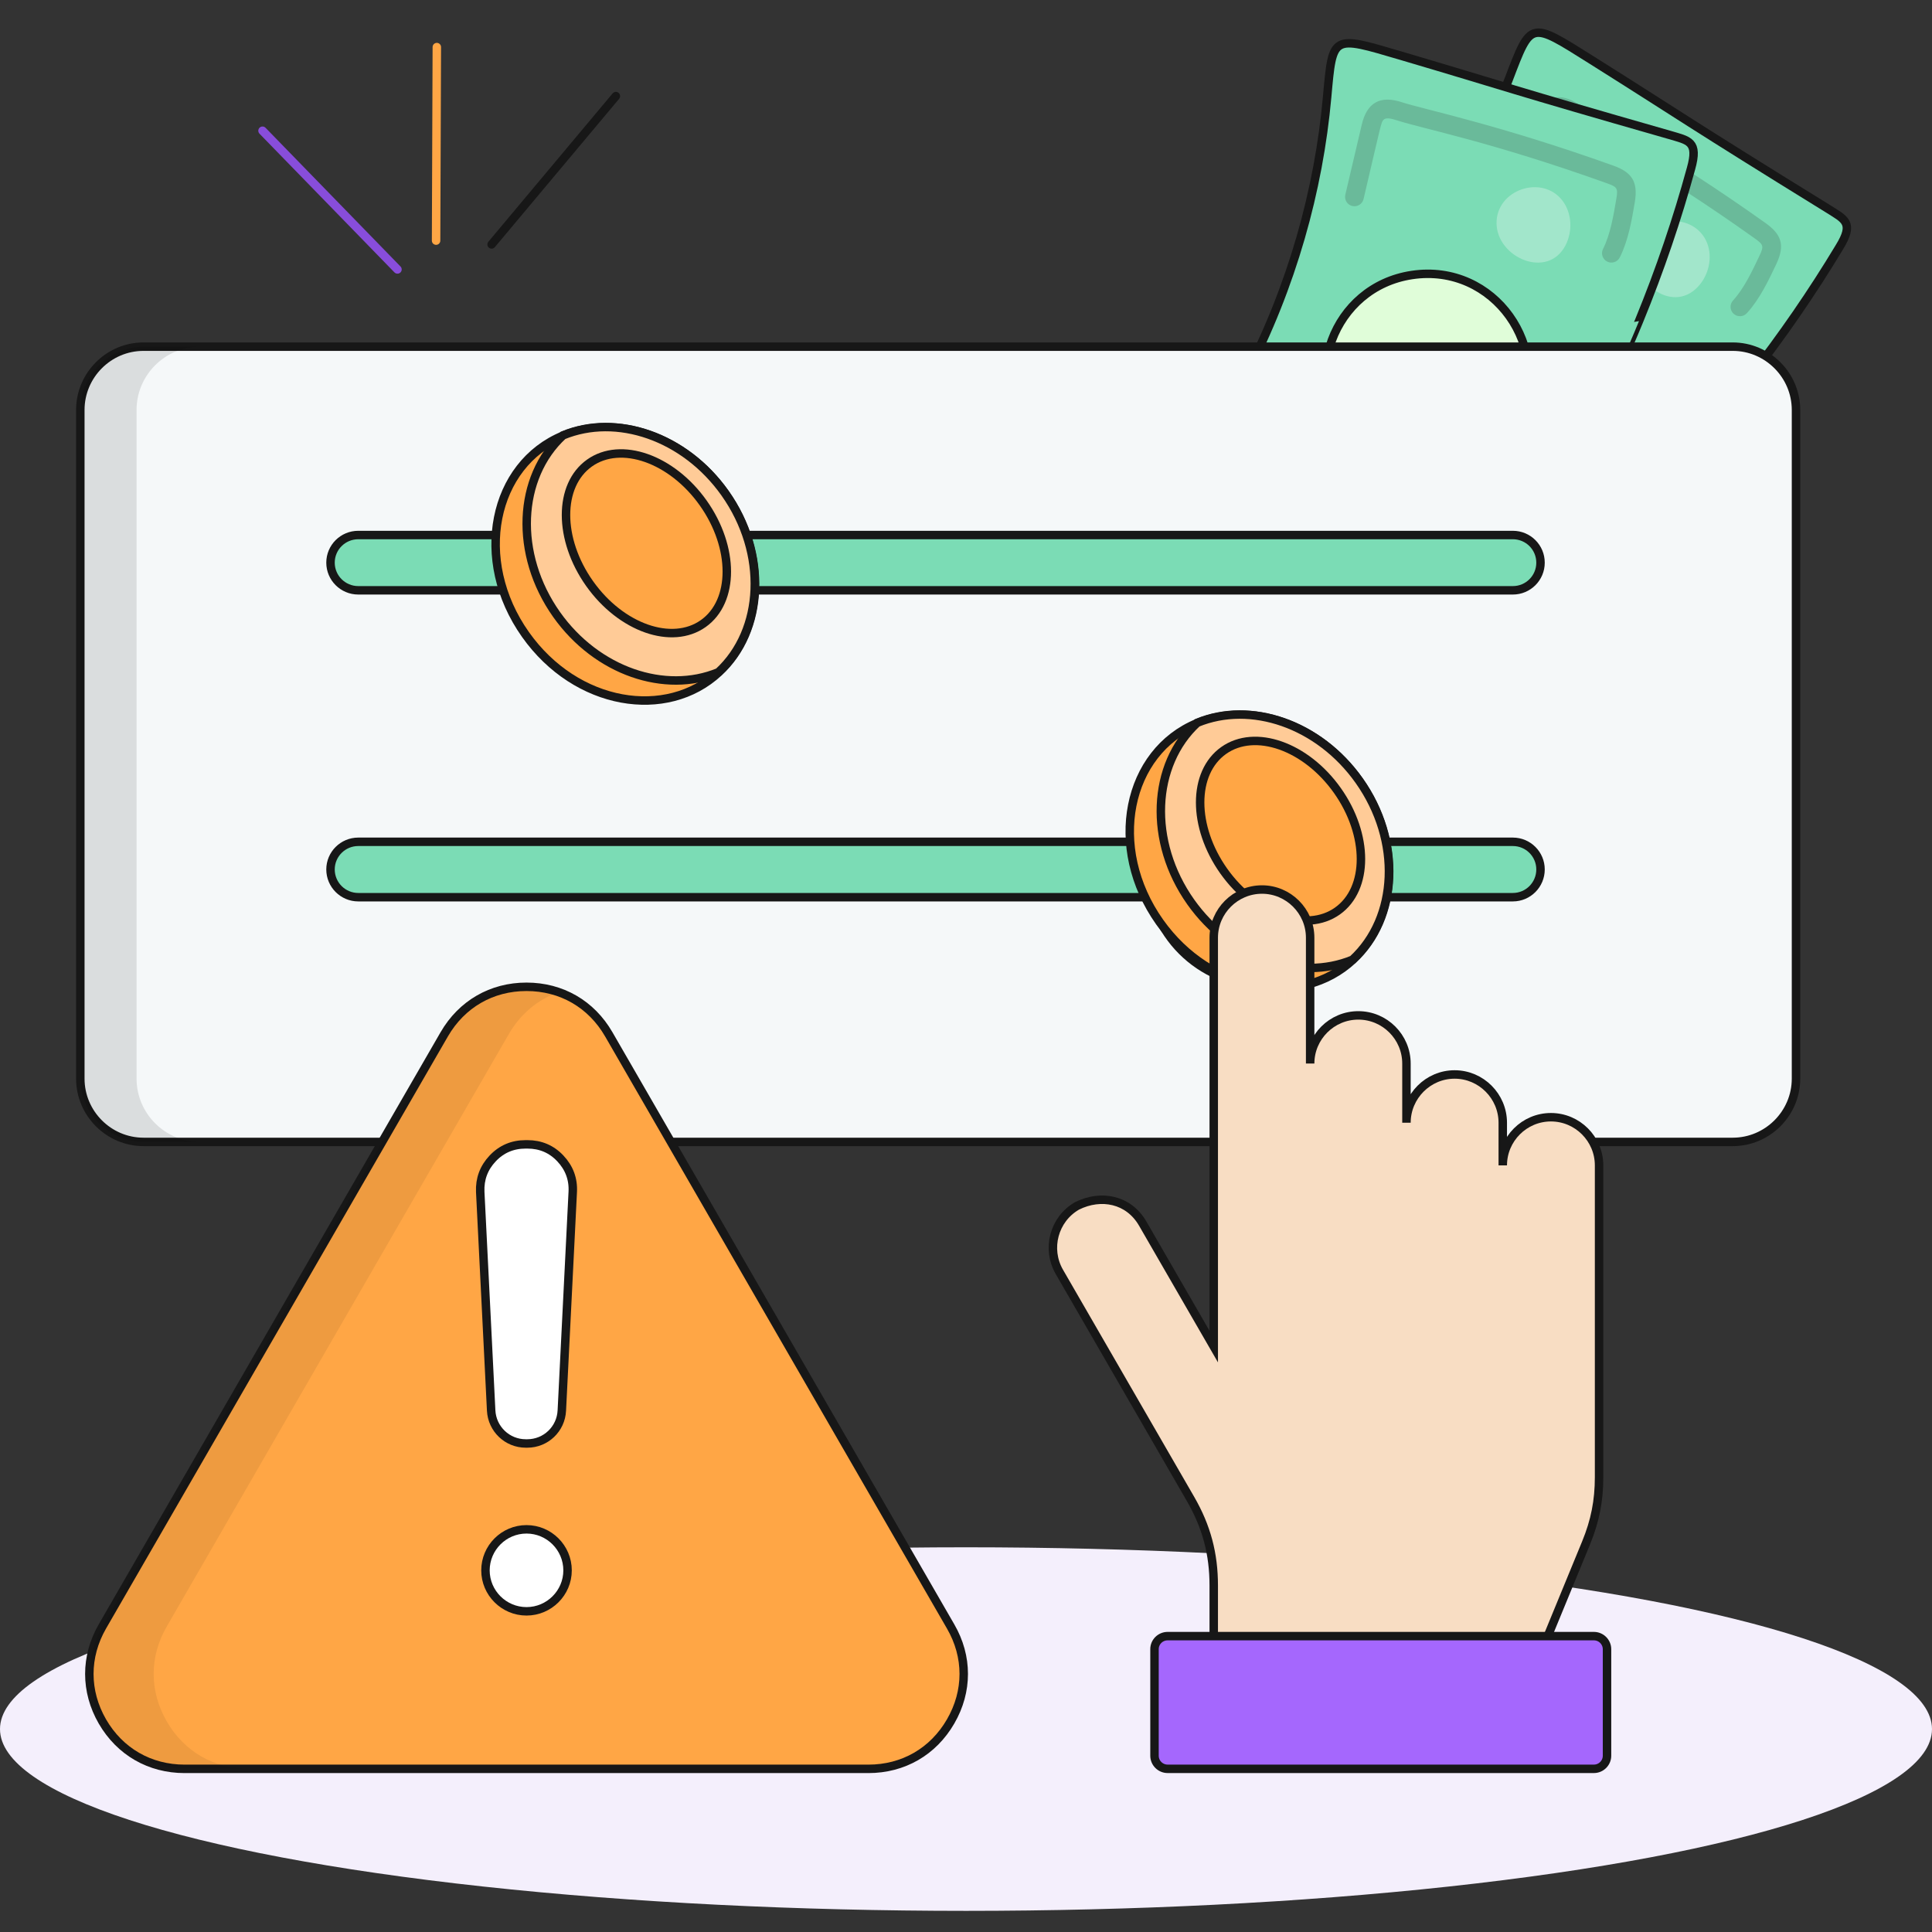
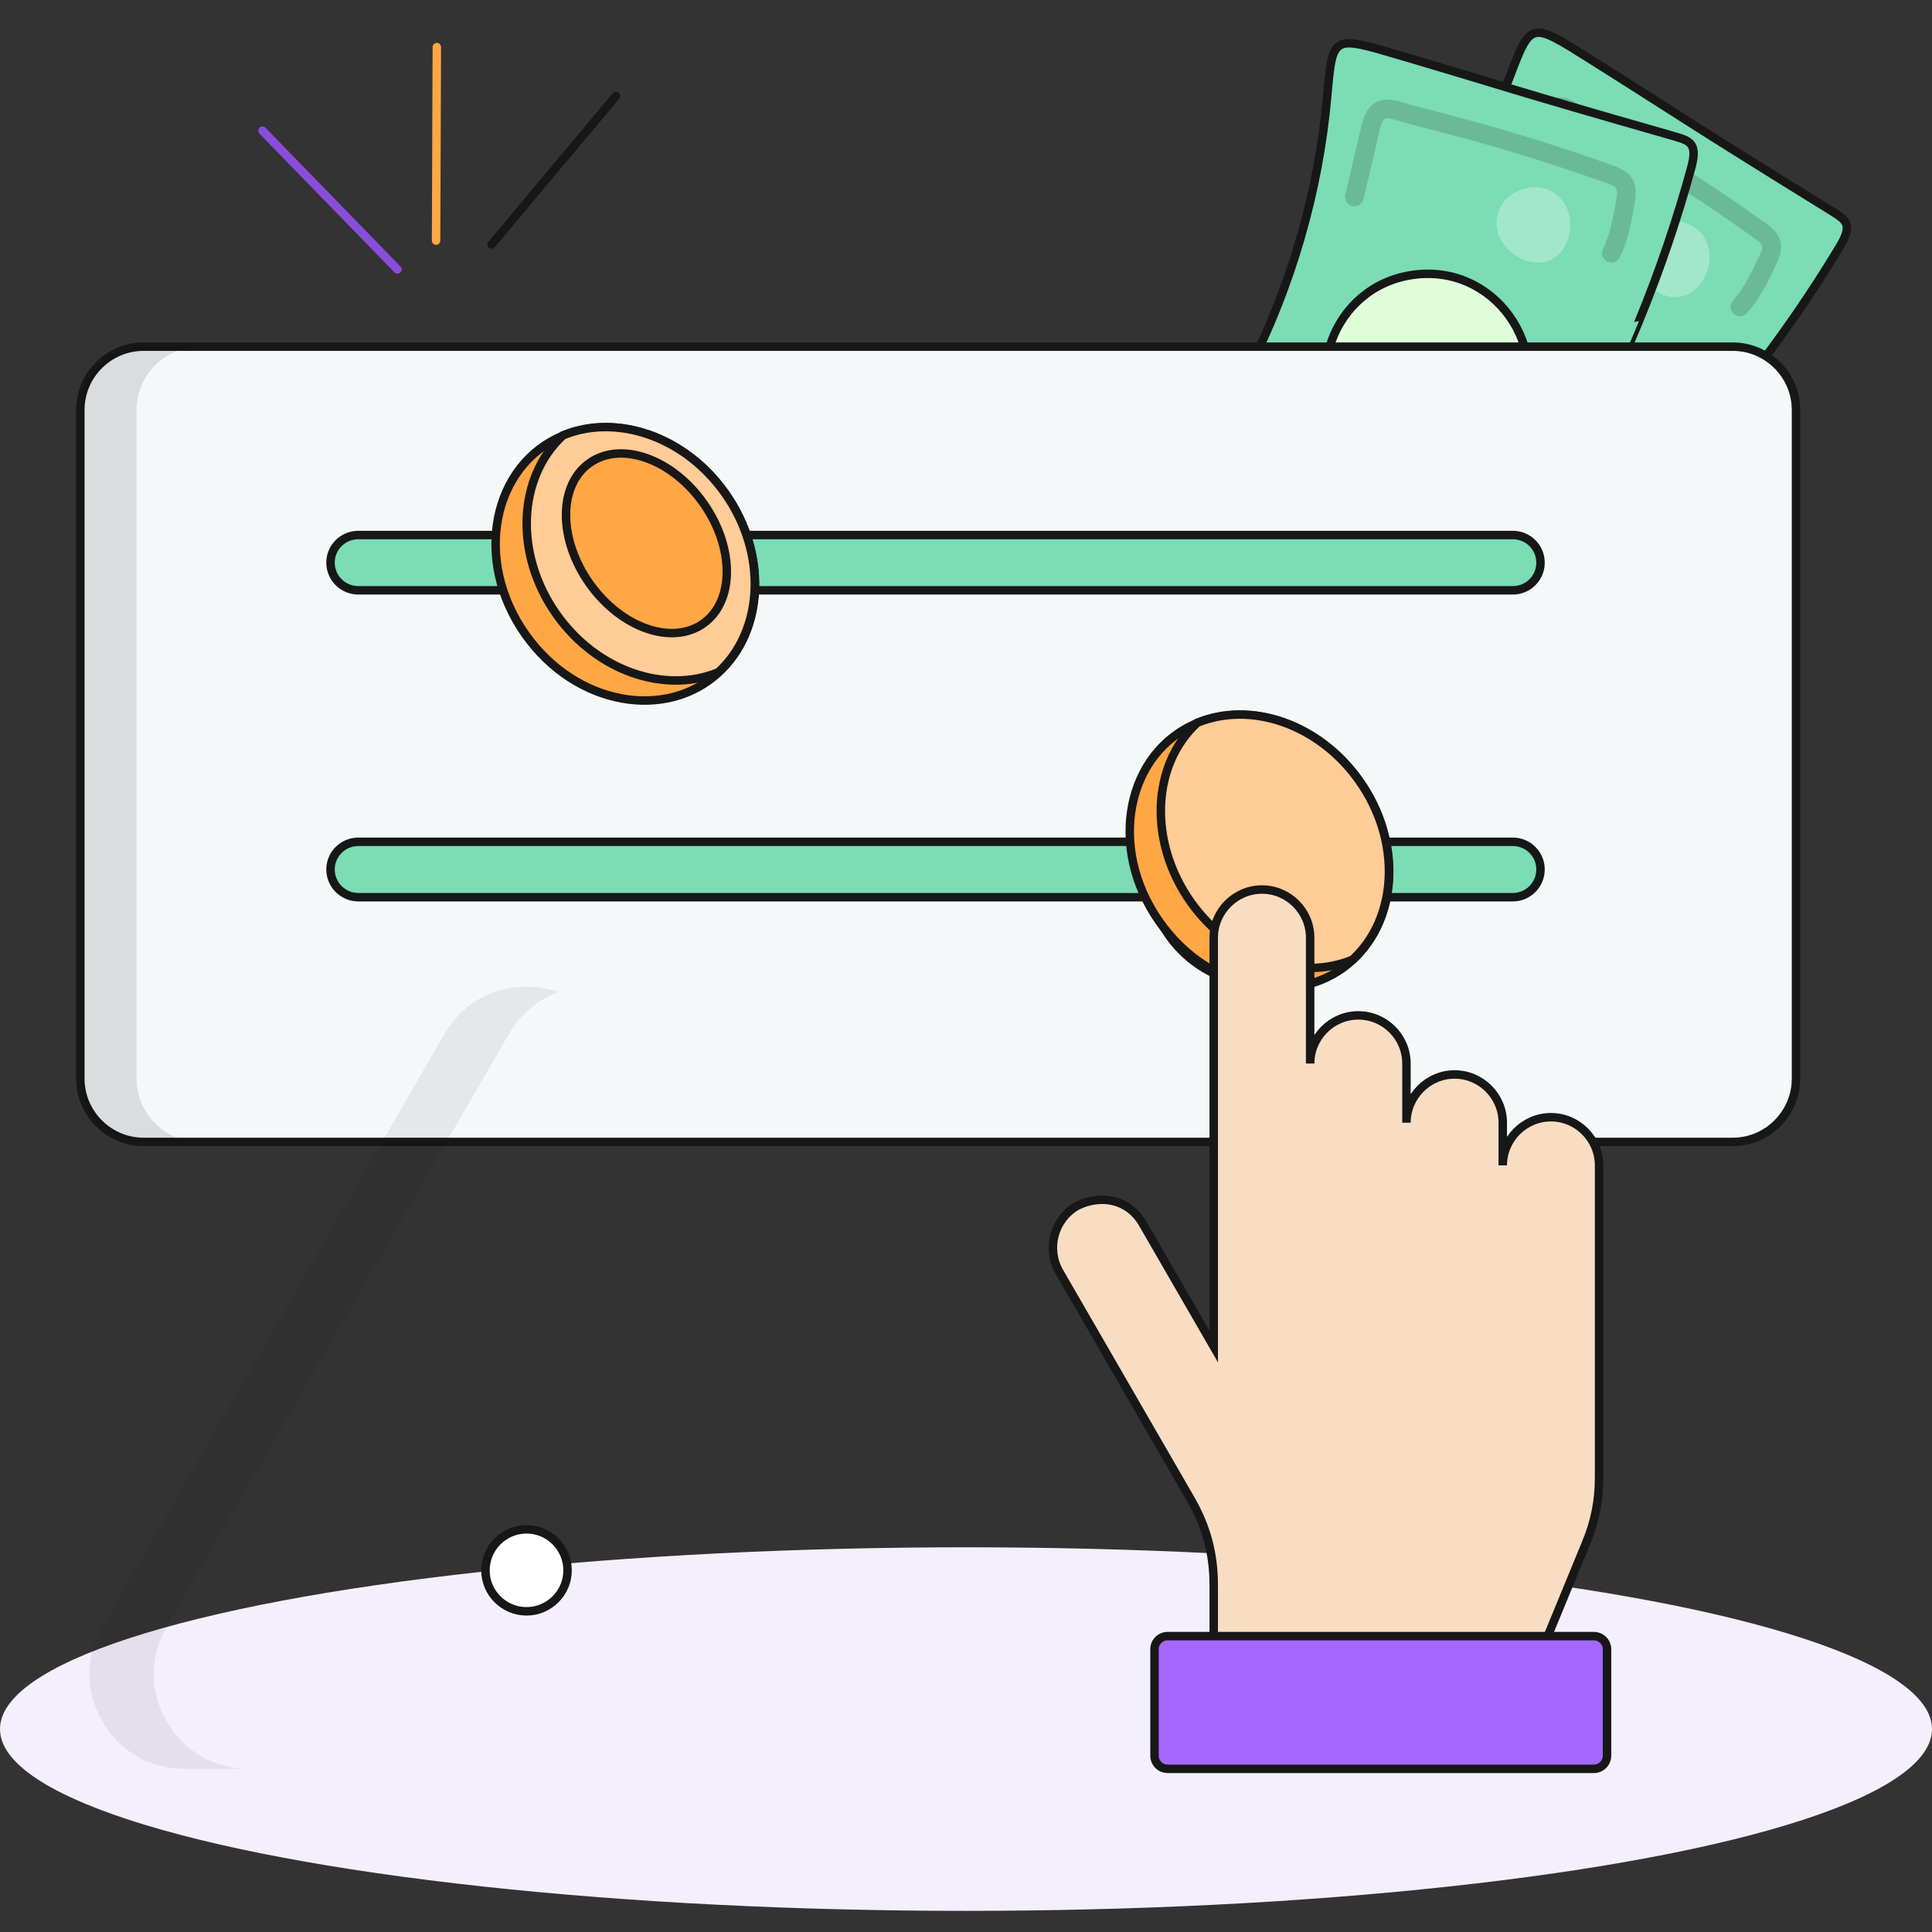
<svg xmlns="http://www.w3.org/2000/svg" width="457" height="457" viewBox="0 0 457 457" fill="none">
  <rect x="0" y="0" width="457" height="457" fill="#333333" stroke="none" />
  <g clip-path="url(#clip0_1_2252)">
    <path d="M435.086 58.486C428.781 68.953 421.646 79.384 413.484 89.815C410.966 93.046 408.362 96.203 405.73 99.325C386.566 121.825 394.716 103.271 363.529 99.789C319.455 95.076 349.927 104.251 313.564 89.81C312.105 89.21 310.953 88.201 311.498 86.416C312.513 83.045 318.375 79.329 320.279 77.132C336.722 59.641 349.017 39.382 356.859 18.819C362.19 4.863 361.862 5.01 376.35 14.115C398.386 27.984 398.691 28.565 432.279 49.307C436.389 51.915 438.678 52.636 435.086 58.486Z" fill="#7BDCB5" stroke="#171717" stroke-width="2" />
    <path d="M413.485 89.815C410.967 93.046 408.363 96.203 405.73 99.325C386.567 121.825 394.717 103.271 363.529 99.789C319.456 95.076 349.928 104.251 313.564 89.81C312.105 89.21 310.954 88.201 311.498 86.416C312.38 83.489 316.869 80.347 319.472 77.957L413.485 89.815Z" fill="#7BDCB5" />
    <path d="M379.611 104.631C368.037 117.573 346.832 114.261 339.857 98.37C332.186 81.711 345.916 62.363 364.754 64.739C384.396 67.217 392.331 90.687 379.611 104.631Z" fill="#E0FDD9" stroke="#171717" stroke-width="2" />
    <path d="M410.068 74.216C409.164 73.385 409.105 71.984 409.931 71.079C412.53 68.244 414.467 64.141 416.178 60.521C417.267 58.239 417.143 57.872 415.085 56.403C391.093 39.322 376.884 32.312 371.086 28.445C369.314 27.256 368.638 27.35 368.216 27.607C367.52 28.019 367.545 28.206 358.623 44.331C358.034 45.402 356.683 45.791 355.608 45.196C354.538 44.607 354.149 43.256 354.744 42.182L362.96 27.333C365.567 22.578 369.063 21.737 373.556 24.759C378.123 27.811 394.16 36.052 417.66 52.787C421.309 55.398 422.315 57.913 420.194 62.417C418.347 66.321 416.255 70.75 413.205 74.079C412.384 74.973 410.99 75.051 410.068 74.216Z" fill="#6ABA9A" />
    <g opacity="0.3">
      <path d="M403.81 57.511C405.158 60.963 404.168 65.12 401.636 67.827C395.353 74.545 385.209 66.245 387.341 58.393C389.435 50.683 400.926 50.126 403.81 57.511Z" fill="white" />
    </g>
    <path d="M399.976 39.946C396.748 51.731 392.712 63.707 387.688 75.961C386.142 79.755 384.492 83.5 382.805 87.219C370.468 114.076 373.276 94.006 342.315 99.12C298.616 106.546 330.434 107.105 291.517 103.076C289.95 102.895 288.568 102.237 288.607 100.37C288.669 96.85 293.303 91.682 294.539 89.051C305.618 67.754 311.952 44.919 313.919 23C315.262 8.12 314.987 8.351 331.401 13.182C356.374 20.549 356.827 21.026 394.783 31.873C399.447 33.267 401.845 33.341 399.976 39.946Z" fill="#7BDCB5" stroke="#171717" stroke-width="2" />
    <path d="M387.689 75.961C386.143 79.755 384.493 83.5 382.806 87.219C370.469 114.076 373.277 94.006 342.316 99.12C298.617 106.546 330.435 107.105 291.518 103.076C289.951 102.895 288.569 102.236 288.608 100.37C288.662 97.314 292.13 93.071 293.987 90.064L387.689 75.961Z" fill="#7BDCB5" />
    <path d="M359.107 99.415C351.48 115.013 330.172 117.58 319.146 104.178C307.241 90.227 315.205 67.879 333.981 65.053C353.558 62.106 367.565 82.542 359.107 99.415Z" fill="#E0FDD9" stroke="#171717" stroke-width="2" />
    <path d="M380.166 61.875C379.07 61.321 378.633 59.989 379.183 58.894C380.914 55.459 381.666 50.985 382.329 47.036C382.758 44.544 382.539 44.225 380.16 43.369C352.433 33.441 336.854 30.551 330.224 28.403C328.196 27.739 327.571 28.013 327.235 28.375C326.676 28.961 326.751 29.134 322.541 47.075C322.264 48.265 321.069 49.006 319.874 48.726C318.684 48.449 317.943 47.254 318.224 46.059L322.102 29.538C323.32 24.253 326.456 22.495 331.601 24.184C336.825 25.882 354.497 29.462 381.657 39.19C385.877 40.713 387.528 42.861 386.709 47.771C385.992 52.03 385.18 56.86 383.148 60.892C382.601 61.975 381.279 62.429 380.166 61.875Z" fill="#6ABA9A" />
    <g opacity="0.3">
      <path d="M369.609 47.496C371.843 50.453 372.019 54.722 370.317 58.014C366.093 66.186 354.077 60.95 353.998 52.815C353.92 44.826 364.829 41.17 369.609 47.496Z" fill="white" />
    </g>
    <ellipse cx="228.5" cy="409" rx="228.5" ry="43" fill="#F4EFFC" />
    <path fill-rule="evenodd" clip-rule="evenodd" d="M33.941 82H409.865C418.085 82 424.831 88.738 424.831 96.965V255.147C424.831 263.375 418.093 270.112 409.865 270.112H33.941C25.722 270.105 19 263.367 19 255.147V96.965C19 88.738 25.722 82 33.941 82Z" fill="#F5F8F9" stroke="#171717" stroke-width="2" />
    <path d="M84.743 139.634C81.128 139.634 78.18 136.709 78.18 133.094C78.18 129.48 81.12 126.555 84.743 126.555H357.859C361.474 126.555 364.399 129.48 364.399 133.094C364.399 136.709 361.474 139.634 357.859 139.634H84.743Z" fill="#7BDCB5" stroke="#171717" stroke-width="2" />
    <path d="M84.743 212.225C81.128 212.225 78.18 209.284 78.18 205.662C78.18 202.063 81.12 199.123 84.743 199.123H357.859C361.474 199.123 364.399 202.063 364.399 205.662C364.399 209.276 361.474 212.225 357.859 212.225H84.743Z" fill="#7BDCB5" stroke="#171717" stroke-width="2" />
    <path fill-rule="evenodd" clip-rule="evenodd" d="M298.809 232.898C313.799 232.898 326.021 220.675 326.021 205.662C326.021 190.673 313.799 178.45 298.809 178.45C283.82 178.45 271.598 190.673 271.598 205.662C271.598 220.675 283.82 232.898 298.809 232.898Z" fill="#FF4155" stroke="#171717" stroke-width="2" />
-     <path fill-rule="evenodd" clip-rule="evenodd" d="M143.996 244.653L224.863 384.722C229 391.864 229 400.044 224.863 407.194C220.725 414.344 213.647 418.41 205.403 418.41H43.678C35.434 418.41 28.356 414.344 24.218 407.194C20.104 400.052 20.104 391.872 24.218 384.722L105.085 244.653C109.222 237.511 116.293 233.421 124.544 233.421C132.796 233.421 139.866 237.503 143.996 244.653Z" fill="#FFA645" stroke="#171717" stroke-width="2" />
-     <path fill-rule="evenodd" clip-rule="evenodd" d="M113.596 281.923L116.18 333.644C116.402 338.027 120.001 341.443 124.36 341.443H124.717C129.1 341.443 132.691 338.027 132.897 333.644L135.481 281.923C135.64 278.871 134.625 276.216 132.541 274.012C130.448 271.785 127.824 270.691 124.788 270.691H124.297C121.261 270.691 118.637 271.793 116.545 274.012C114.452 276.224 113.461 278.871 113.596 281.923Z" fill="white" stroke="#171717" stroke-width="2" />
    <path fill-rule="evenodd" clip-rule="evenodd" d="M124.542 381.147C129.892 381.147 134.252 376.788 134.252 371.461C134.252 366.111 129.892 361.751 124.542 361.751C119.192 361.751 114.832 366.111 114.832 371.461C114.832 376.788 119.192 381.147 124.542 381.147Z" fill="white" stroke="#171717" stroke-width="2" />
    <path fill-rule="evenodd" clip-rule="evenodd" d="M58.889 418.402H43.678C35.434 418.402 28.356 414.336 24.218 407.186C20.104 400.044 20.104 391.864 24.218 384.714L105.085 244.653C109.222 237.511 116.293 233.421 124.544 233.421C127.216 233.421 129.776 233.849 132.162 234.681C127.216 236.409 123.11 239.825 120.32 244.66L39.453 384.722C35.315 391.864 35.315 400.044 39.453 407.194C43.567 414.336 50.645 418.402 58.889 418.402Z" fill="black" fill-opacity="0.07" />
    <path fill-rule="evenodd" clip-rule="evenodd" d="M33.944 82H47.268C39.04 82 32.303 88.738 32.303 96.965V255.147C32.303 263.375 39.04 270.112 47.268 270.112H33.944C25.724 270.105 19.002 263.367 19.002 255.147V96.965C19.002 88.738 25.724 82 33.944 82Z" fill="black" fill-opacity="0.11" />
    <path d="M133.246 103.015C116.567 109.85 111.787 132.426 124.312 150.11C136.312 167.053 157.71 170.451 170.003 159.043C180.742 149.16 181.63 130.915 171.538 116.665C162.006 103.206 145.866 97.8 133.246 103.015Z" fill="#FFA645" stroke="#171717" stroke-width="2" />
    <path d="M133.183 102.98C122.448 112.865 121.571 131.107 131.659 145.356C141.19 158.808 157.324 164.216 169.94 159.008C180.679 149.125 181.567 130.88 171.475 116.63C161.943 103.171 145.802 97.765 133.183 102.98Z" fill="#FFCB97" stroke="#171717" stroke-width="2" />
    <path d="M139.448 109.523C146.872 104.262 158.914 108.497 166.345 118.983C173.776 129.469 173.782 142.234 166.359 147.495C158.935 152.756 146.893 148.521 139.462 138.035C132.031 127.549 132.024 114.784 139.448 109.523Z" fill="#FFA645" stroke="#171717" stroke-width="2" />
    <path d="M283.246 171.015C266.567 177.85 261.787 200.426 274.312 218.11C286.312 235.053 307.71 238.451 320.003 227.043C330.742 217.16 331.63 198.915 321.538 184.664C312.006 171.206 295.866 165.8 283.246 171.015Z" fill="#FFA645" stroke="#171717" stroke-width="2" />
    <path d="M283.183 170.98C272.448 180.865 271.571 199.107 281.659 213.355C291.19 226.808 307.324 232.215 319.94 227.008C330.679 217.125 331.567 198.88 321.475 184.629C311.943 171.171 295.802 165.765 283.183 170.98Z" fill="#FFCB97" stroke="#171717" stroke-width="2" />
-     <path d="M289.448 177.523C296.872 172.262 308.914 176.497 316.345 186.983C323.776 197.469 323.782 210.234 316.359 215.495C308.935 220.756 296.893 216.521 289.462 206.035C282.031 195.549 282.024 182.784 289.448 177.523Z" fill="#FFA645" stroke="#171717" stroke-width="2" />
    <path fill-rule="evenodd" clip-rule="evenodd" d="M254.746 285.252C260.453 282.398 266.992 283.698 270.298 289.429L287.102 318.528V303.634V282.644V221.8C287.102 215.53 292.246 210.41 298.516 210.41C304.762 210.41 309.906 215.53 309.906 221.8V251.572C309.906 245.302 315.027 240.182 321.297 240.182C327.567 240.182 332.687 245.302 332.687 251.572V265.57C332.687 259.301 337.808 254.156 344.078 254.156C350.348 254.156 355.468 259.301 355.468 265.57V275.661C355.468 269.391 360.589 264.27 366.859 264.27C373.128 264.27 378.249 269.391 378.249 275.661V349.401C378.249 354.998 377.306 359.785 375.173 364.969L366.106 387.013V403.643H287.102V387.013V375.06C287.102 367.553 285.398 361.133 281.64 354.617L250.568 300.828C247.445 295.382 249.308 288.399 254.746 285.252Z" fill="#F8DDC3" stroke="#171717" stroke-width="2" />
    <path fill-rule="evenodd" clip-rule="evenodd" d="M276.187 387.013H377.029C378.733 387.013 380.128 388.408 380.128 390.112V415.303C380.128 417.007 378.733 418.402 377.029 418.402H276.187C274.483 418.402 273.088 417.007 273.088 415.303V390.112C273.08 388.408 274.475 387.013 276.187 387.013Z" fill="#A567FD" stroke="#171717" stroke-width="2" />
    <path d="M103.152 56.916L103.328 11.14" stroke="#FFA645" stroke-width="2" stroke-linecap="round" />
    <path d="M116.288 57.821L145.683 22.729" stroke="#171717" stroke-width="2" stroke-linecap="round" />
    <path d="M94.019 63.734L62.097 30.924" stroke="#884DDB" stroke-width="2" stroke-linecap="round" />
  </g>
  <defs>
    <clipPath id="clip0_1_2252">
      <rect width="457" height="457" fill="white" />
    </clipPath>
  </defs>
</svg>